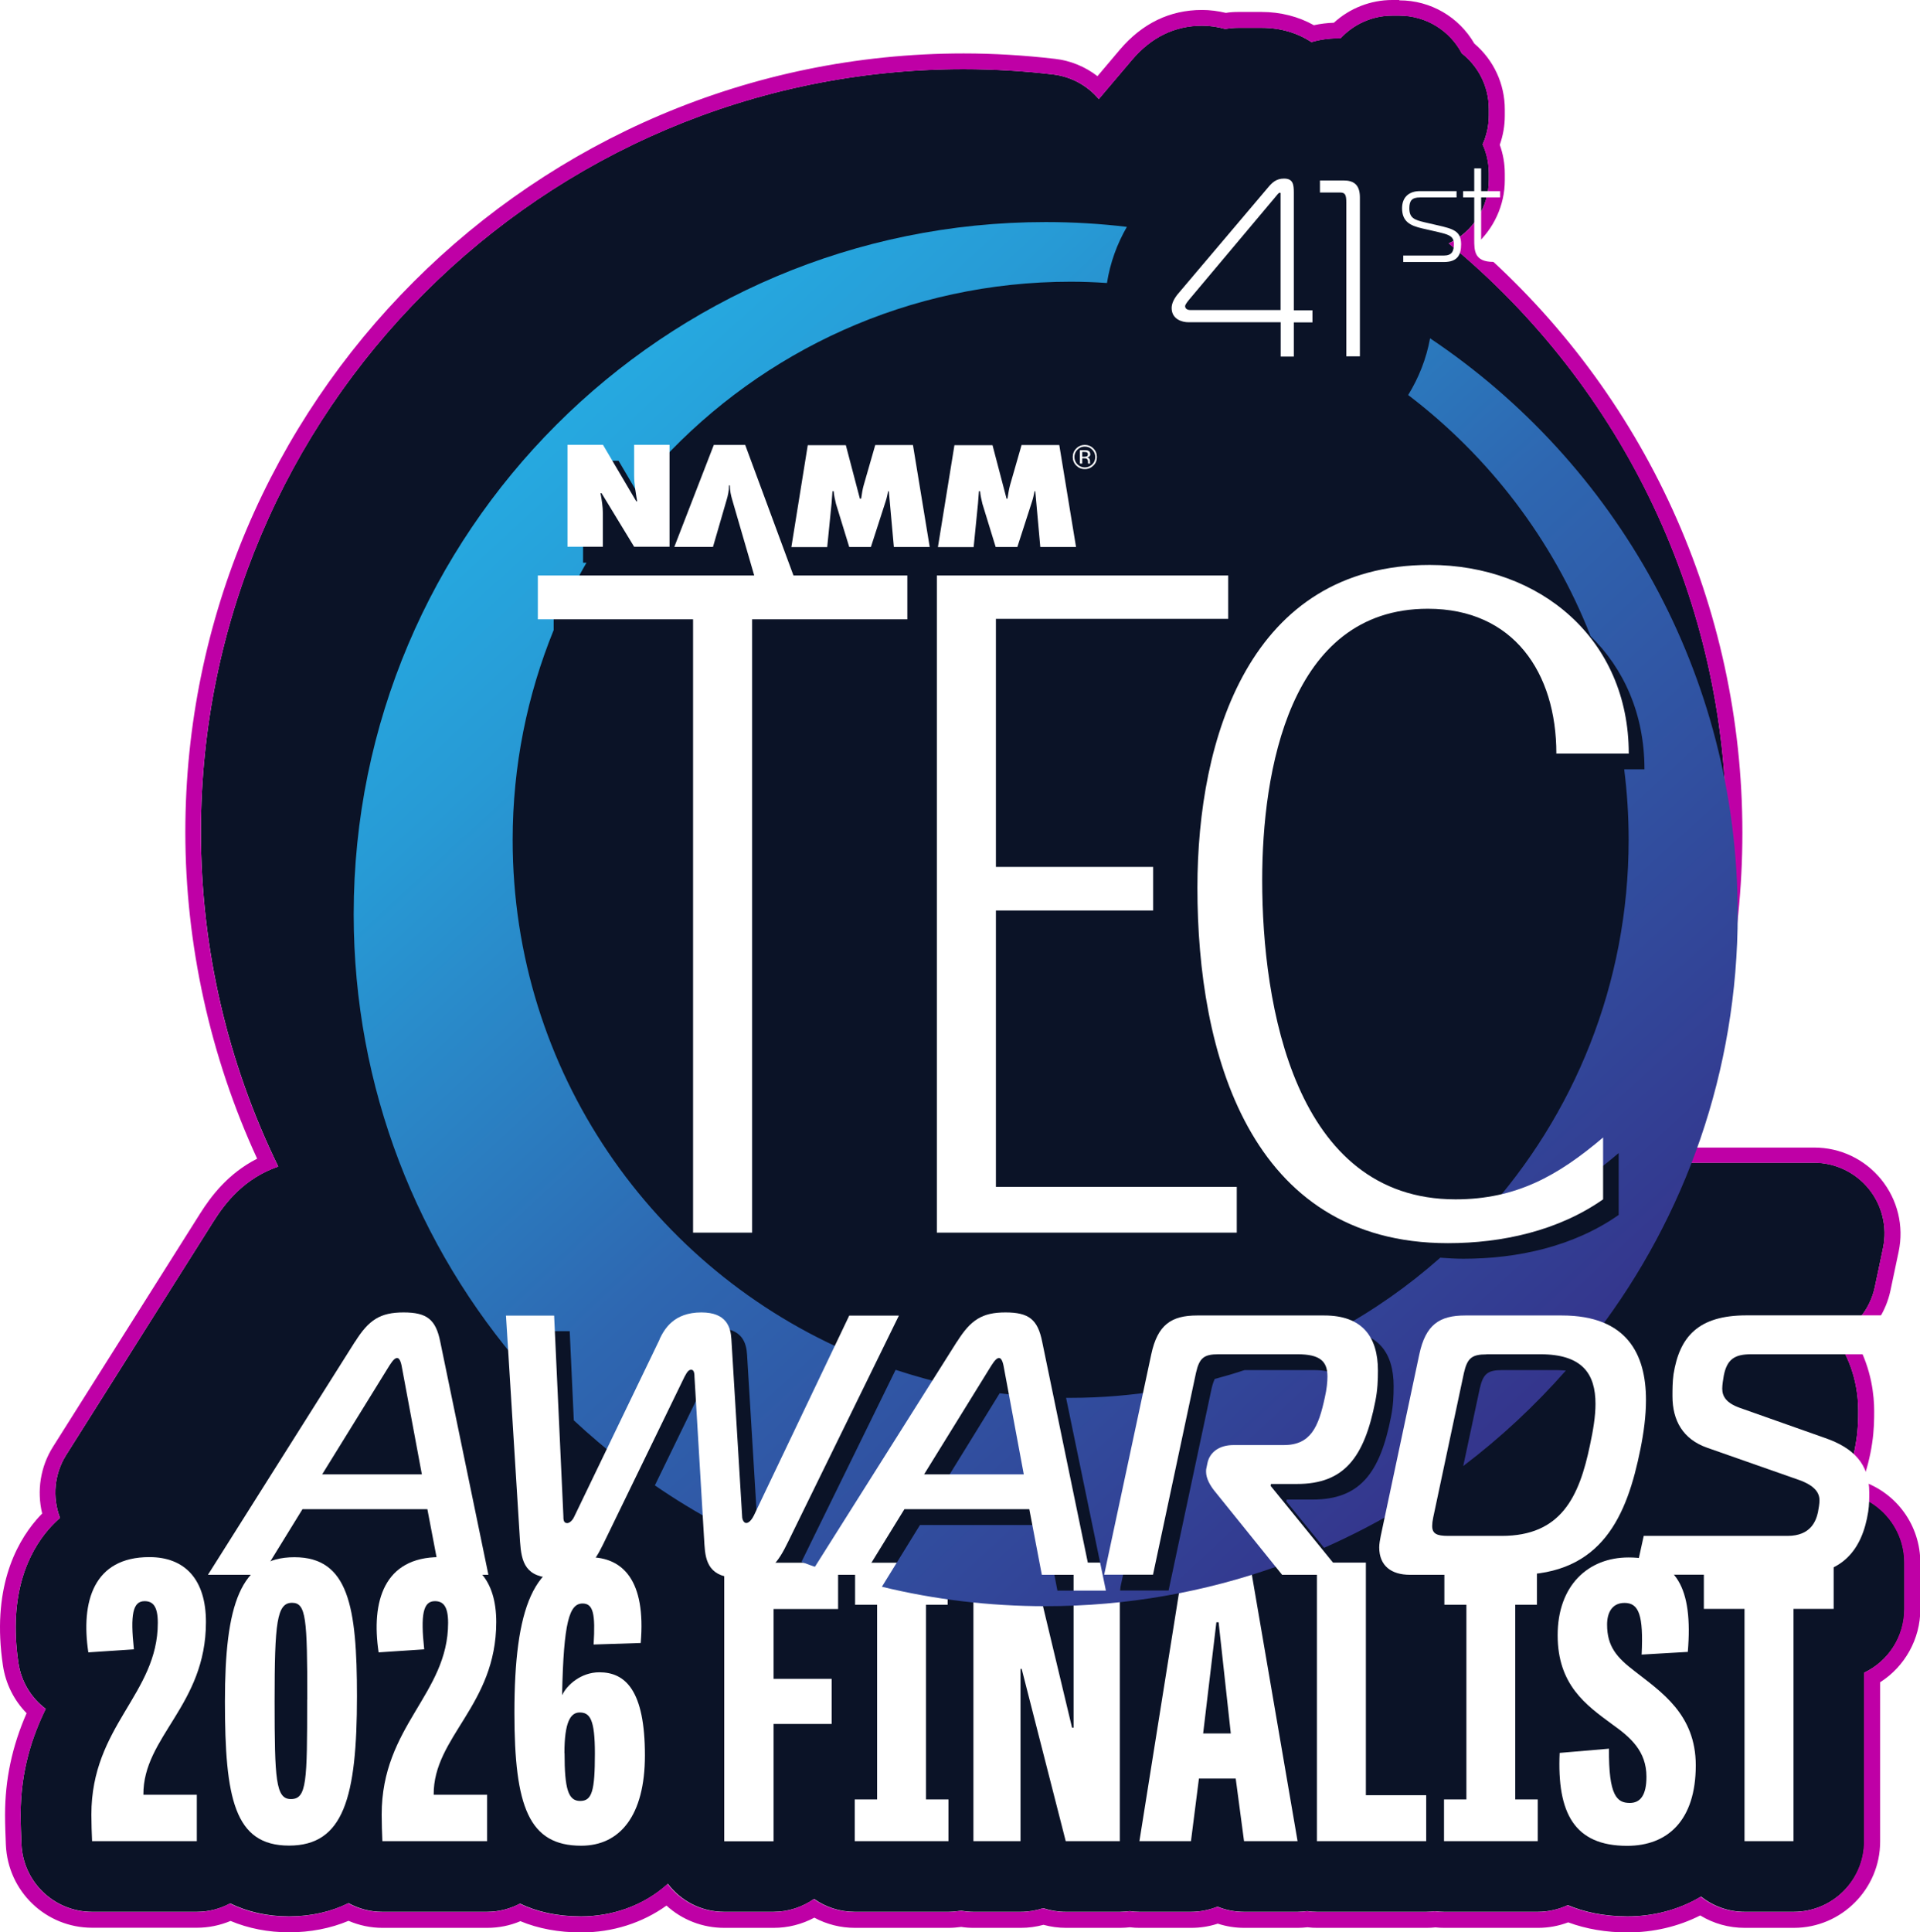
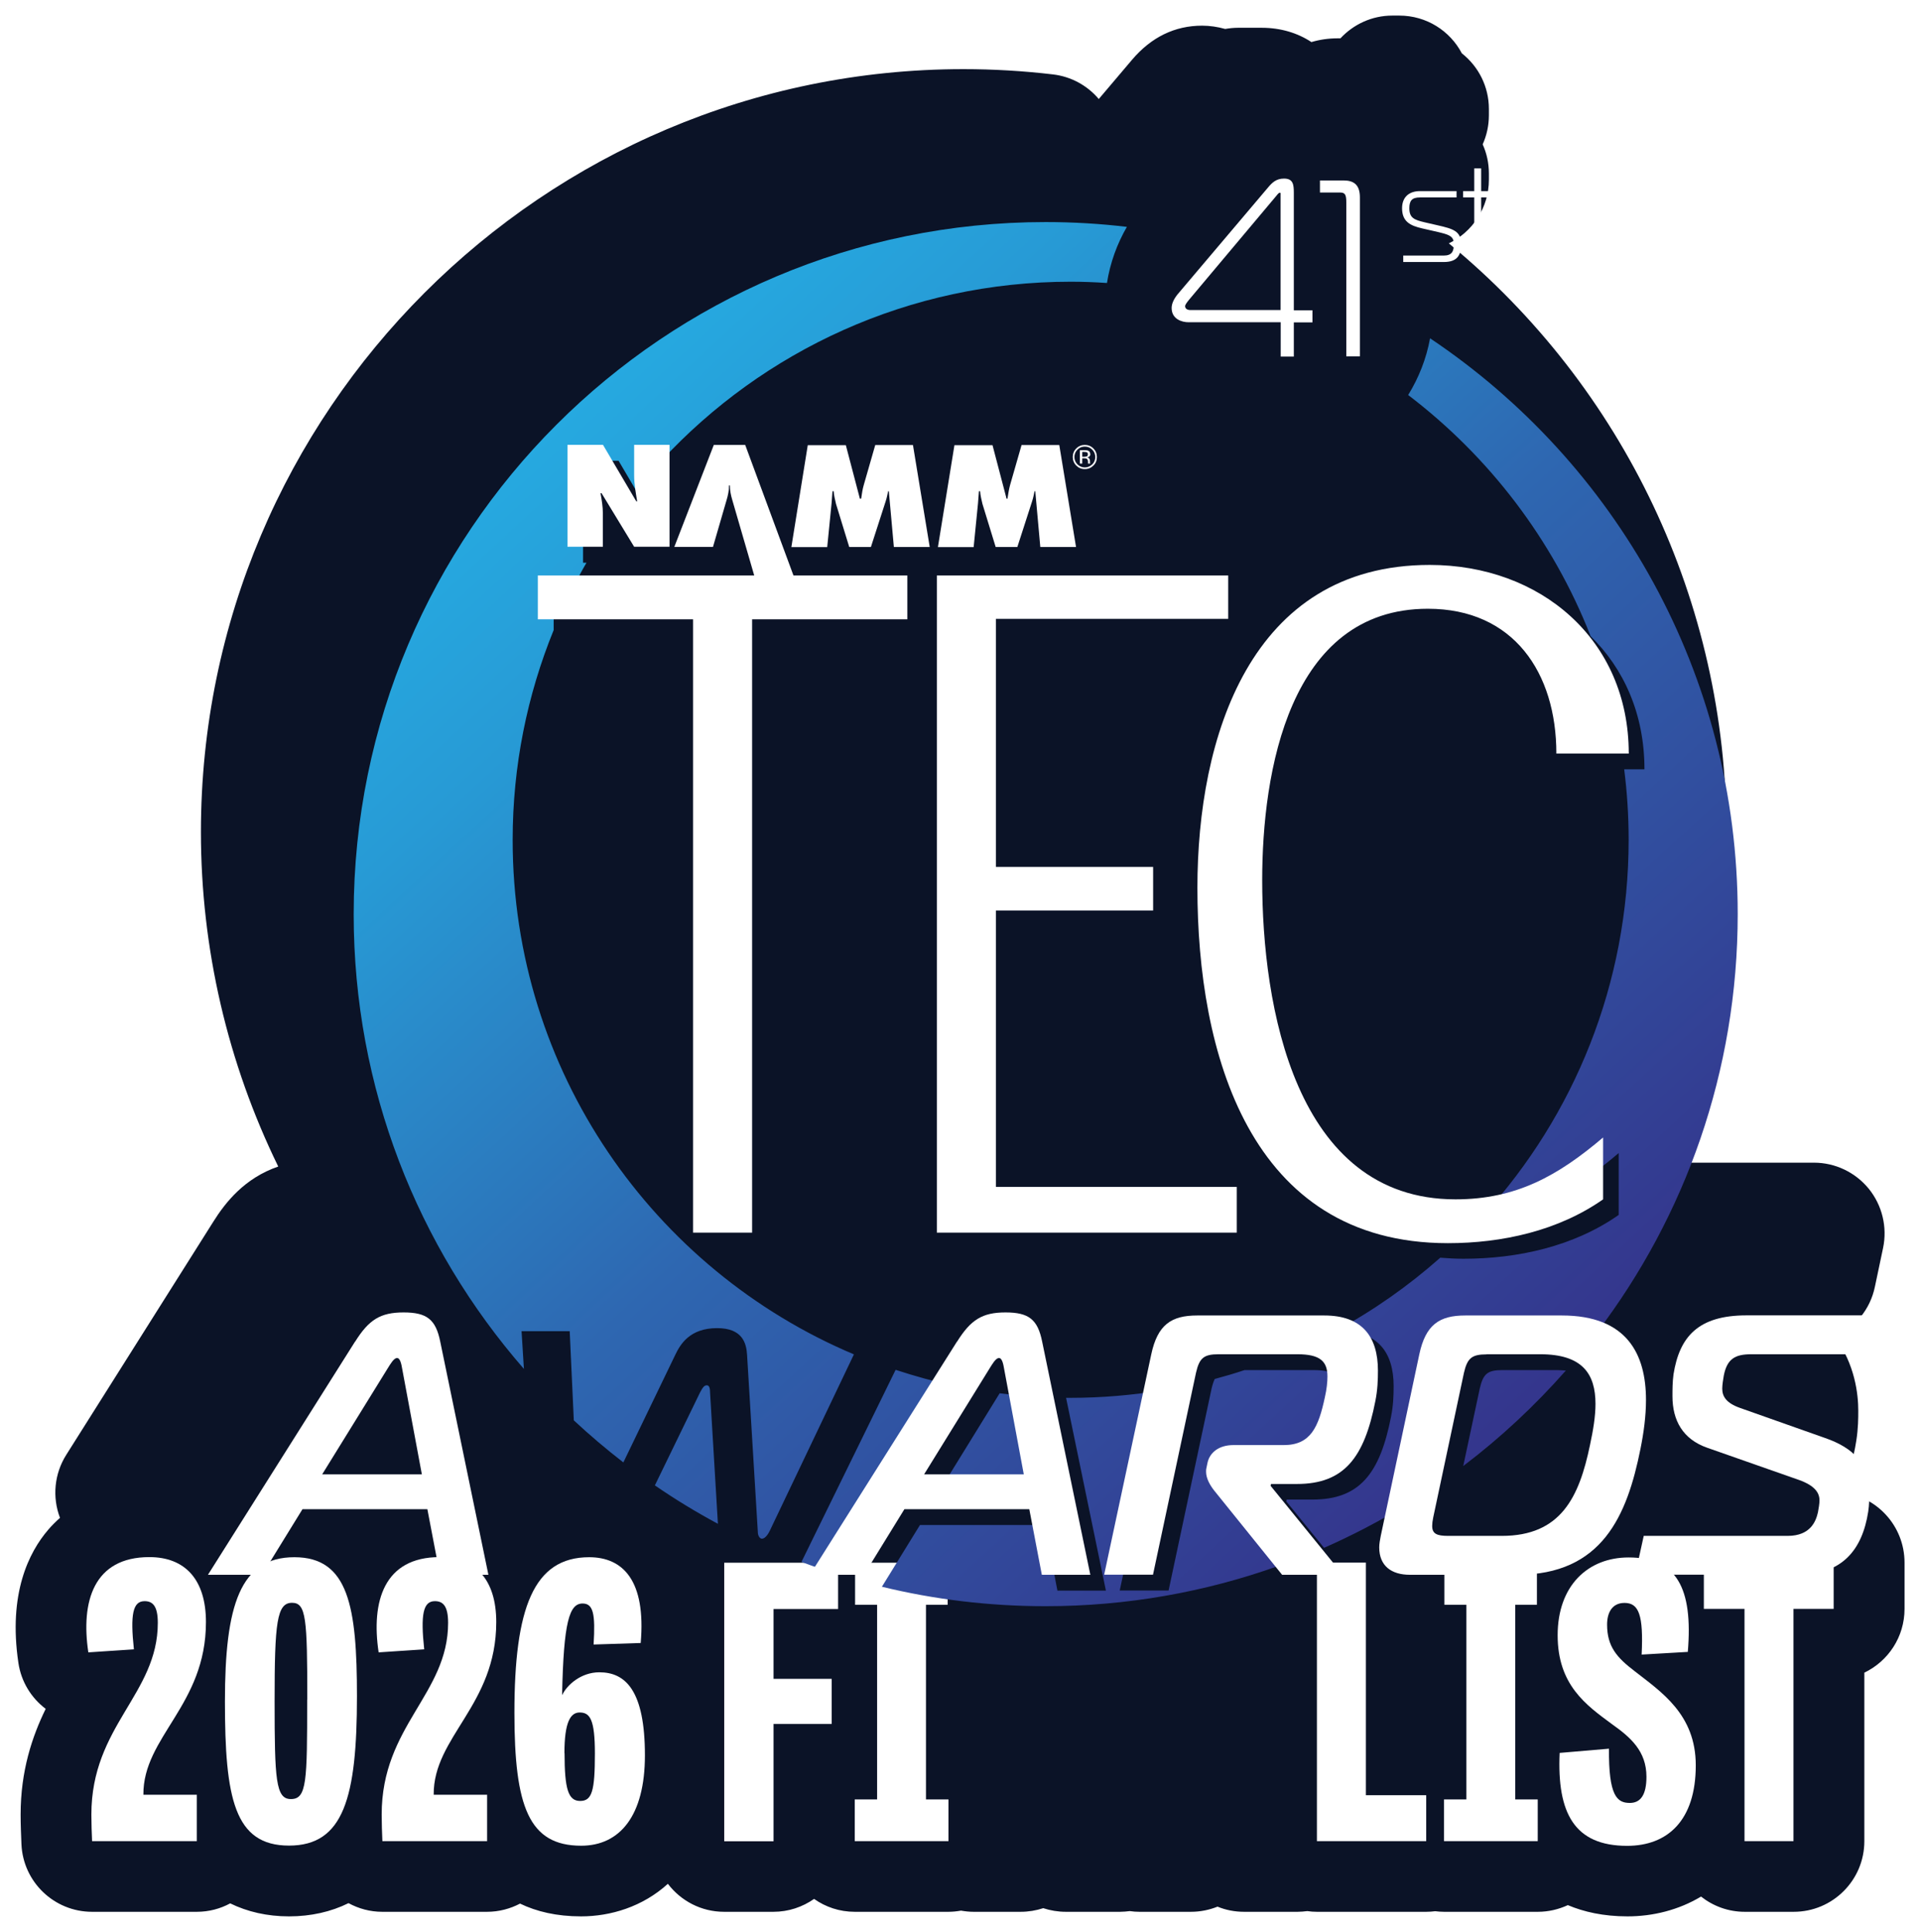
<svg xmlns="http://www.w3.org/2000/svg" id="Layer_1" version="1.1" viewBox="0 0 163.89 164.88">
  <defs>
    <style>
      .st0 {
        filter: url(#drop-shadow-1);
      }

      .st1 {
        fill: url(#linear-gradient);
      }

      .st2 {
        fill: #0b1327;
      }

      .st3 {
        fill: #fff;
      }

      .st4 {
        fill: #bf00a6;
      }
    </style>
    <filter id="drop-shadow-1" x="10.76" y="7.37" width="144.07" height="122.7" filterUnits="userSpaceOnUse">
      <feOffset dx="7" dy="7" />
      <feGaussianBlur result="blur" stdDeviation="5" />
      <feFlood flood-color="#231f20" flood-opacity=".75" />
      <feComposite in2="blur" operator="in" />
      <feComposite in="SourceGraphic" />
    </filter>
    <linearGradient id="linear-gradient" x1="42.22" y1="27.58" x2="121.74" y2="113.81" gradientUnits="userSpaceOnUse">
      <stop offset="0" stop-color="#26a9e0" />
      <stop offset=".15" stop-color="#279ad5" />
      <stop offset=".43" stop-color="#2c73b9" />
      <stop offset=".51" stop-color="#2e67b1" />
      <stop offset="1" stop-color="#34368d" />
    </linearGradient>
  </defs>
  <g>
    <path class="st2" d="M157.07,127.35c.66-1.29,1.13-2.76,1.38-4.39.17-1.07.17-1.95.17-2.59,0-1.37-.27-3.94-2.01-6.29,1.72-.77,3.03-2.33,3.43-4.27l.7-3.32c.37-1.78-.08-3.63-1.22-5.04-1.15-1.41-2.87-2.23-4.68-2.23h-12.74c-.39,0-.78.02-1.16.04,4.23-8.74,6.43-18.32,6.43-28.26,0-19.58-8.75-37.92-23.7-50.23,2.02-.97,3.42-3.04,3.42-5.43v-.54c0-.89-.19-1.73-.53-2.48.34-.76.53-1.6.53-2.48v-.54c0-1.93-.9-3.64-2.31-4.75-1.01-1.92-3.02-3.22-5.34-3.22h-.59c-1.75,0-3.32.75-4.43,1.94h-.22c-.8,0-1.55.11-2.26.32-1.18-.78-2.63-1.22-4.24-1.22h-2.02c-.37,0-.74.04-1.1.1-.65-.18-1.31-.28-1.97-.28-2.33,0-4.34.98-5.98,2.91,0,0-1.3,1.54-2.84,3.35-.98-1.16-2.37-1.92-3.91-2.1-2.54-.3-5.11-.45-7.63-.45-35.9,0-65.1,29.2-65.1,65.1,0,9.97,2.29,19.73,6.6,28.55-2.88.99-4.51,3.06-5.55,4.72l-12.55,19.89c-1.02,1.62-1.2,3.61-.53,5.37-.38.34-.72.68-1,1.01-1.65,1.92-3.43,5.44-2.55,11.37.24,1.62,1.11,3,2.33,3.92-1.15,2.35-2.14,5.28-2.14,9.02,0,.91.04,1.73.07,2.53.14,3.23,2.8,5.77,6.03,5.77h8.94c1.03,0,2-.26,2.85-.72,1.47.72,3.16,1.11,5.02,1.11s3.59-.39,5.08-1.13c.86.47,1.84.74,2.88.74h8.94c1.02,0,1.98-.26,2.82-.7,1.41.68,3.12,1.09,5.21,1.09,2.52,0,5.25-.82,7.41-2.78,1.1,1.45,2.84,2.39,4.8,2.39h4.21c1.29,0,2.48-.41,3.47-1.1.98.69,2.17,1.1,3.47,1.1h8c.37,0,.72-.04,1.07-.1.35.06.7.1,1.07.1h4.02c.67,0,1.32-.11,1.93-.31.61.2,1.26.31,1.93.31h4.63c.28,0,.56-.03.83-.06.27.04.55.06.82.06h4.4c.8,0,1.56-.16,2.27-.44.7.29,1.47.44,2.27.44h4.57c.28,0,.55-.03.82-.06.27.04.55.06.83.06h9.33c.26,0,.51-.02.76-.05.25.03.5.05.76.05h8c.91,0,1.78-.21,2.56-.57,1.35.57,3.03.96,5.09.96,2.19,0,4.38-.55,6.28-1.69,1.03.81,2.32,1.3,3.73,1.3h4.18c3.33,0,6.03-2.7,6.03-6.03v-14.38c2.03-.97,3.43-3.04,3.43-5.44v-3.95c0-3.15-2.41-5.73-5.48-6Z" />
-     <path class="st4" d="M119.43,1.34c2.32,0,4.33,1.31,5.34,3.22,1.41,1.1,2.31,2.82,2.31,4.75v.54c0,.89-.19,1.73-.53,2.48.34.76.53,1.6.53,2.48v.54c0,2.4-1.4,4.46-3.42,5.43,14.94,12.31,23.7,30.65,23.7,50.23,0,9.94-2.2,19.52-6.43,28.26.38-.03.76-.04,1.16-.04h12.74c1.82,0,3.54.82,4.68,2.23,1.15,1.41,1.59,3.26,1.22,5.04l-.7,3.32c-.41,1.94-1.71,3.49-3.43,4.27,1.74,2.36,2.01,4.92,2.01,6.29,0,.64,0,1.52-.17,2.59-.25,1.63-.72,3.1-1.38,4.39,3.07.28,5.48,2.86,5.48,6v3.95c0,2.4-1.4,4.47-3.43,5.44v14.38c0,3.33-2.7,6.03-6.03,6.03h-4.18c-1.41,0-2.7-.49-3.73-1.3-1.9,1.14-4.09,1.69-6.28,1.69-2.06,0-3.74-.39-5.09-.96-.78.36-1.64.57-2.56.57h-8c-.26,0-.51-.02-.76-.05-.25.03-.5.05-.76.05h-9.33c-.28,0-.56-.03-.83-.06-.27.04-.55.06-.82.06h-4.57c-.8,0-1.56-.16-2.27-.44-.7.28-1.47.44-2.27.44h-4.4c-.28,0-.55-.03-.82-.06-.27.04-.55.06-.83.06h-4.63c-.67,0-1.32-.11-1.93-.31-.61.2-1.25.31-1.93.31h-4.02c-.37,0-.72-.04-1.07-.1-.35.06-.7.1-1.07.1h-8c-1.29,0-2.48-.41-3.47-1.1-.98.69-2.17,1.1-3.47,1.1h-4.21c-1.96,0-3.7-.94-4.8-2.39-2.16,1.96-4.89,2.78-7.41,2.78-2.09,0-3.8-.41-5.21-1.09-.84.45-1.8.7-2.82.7h-8.94c-1.04,0-2.02-.27-2.88-.74-1.49.74-3.2,1.13-5.08,1.13s-3.54-.38-5.02-1.11c-.85.46-1.82.72-2.85.72H7.86c-3.23,0-5.89-2.54-6.03-5.77-.03-.8-.07-1.62-.07-2.53,0-3.74.99-6.66,2.14-9.02-1.22-.92-2.09-2.3-2.33-3.92-.88-5.92.9-9.45,2.55-11.37.28-.33.62-.67,1-1.01-.67-1.76-.49-3.75.53-5.37l12.55-19.89c1.04-1.66,2.68-3.73,5.55-4.72-4.31-8.82-6.6-18.58-6.6-28.55C17.16,35.11,46.36,5.91,82.26,5.91c2.52,0,5.09.15,7.63.45,1.54.18,2.93.94,3.91,2.1,1.54-1.81,2.84-3.35,2.84-3.35,1.64-1.93,3.65-2.91,5.98-2.91.66,0,1.32.09,1.97.28.36-.07.72-.1,1.1-.1h2.02c1.61,0,3.06.44,4.24,1.22.71-.21,1.47-.32,2.26-.32h.22c1.1-1.19,2.68-1.94,4.43-1.94h.59M119.43,0h-.59c-1.84,0-3.63.7-4.98,1.94-.58.02-1.15.09-1.71.21-1.32-.74-2.85-1.13-4.46-1.13h-2.02c-.34,0-.68.02-1.03.08-.67-.16-1.36-.25-2.04-.25-2.74,0-5.09,1.14-7,3.38l-1.92,2.27c-1.05-.81-2.3-1.33-3.64-1.48-2.59-.3-5.21-.46-7.78-.46C45.62,4.57,15.82,34.38,15.82,71.01c0,9.56,2.12,19.17,6.13,27.87-2.5,1.27-3.96,3.24-4.88,4.7l-12.55,19.89c-1.07,1.69-1.39,3.76-.92,5.69-.17.17-.33.35-.49.53-1.83,2.13-3.82,6.01-2.86,12.44.23,1.55.94,2.97,2.02,4.07-1.24,2.83-1.84,5.67-1.84,8.67,0,.93.04,1.76.07,2.56.17,3.98,3.41,7.08,7.37,7.08h8.94c.98,0,1.96-.2,2.87-.58,1.53.64,3.21.97,5,.97s3.53-.33,5.07-.98c.91.39,1.9.6,2.9.6h8.94c.97,0,1.94-.19,2.83-.57,1.54.64,3.28.96,5.2.96,2.67,0,5.21-.81,7.27-2.29,1.34,1.22,3.08,1.9,4.94,1.9h4.21c1.22,0,2.4-.3,3.47-.87,1.06.57,2.25.87,3.47.87h8c.35,0,.7-.03,1.07-.08.37.06.72.08,1.07.08h4.02c.66,0,1.3-.09,1.93-.26.63.17,1.27.26,1.93.26h4.63c.26,0,.53-.02.83-.05.3.04.56.05.82.05h4.4c.78,0,1.54-.12,2.27-.36.73.24,1.49.36,2.27.36h4.57c.26,0,.53-.02.82-.05.3.04.57.05.83.05h9.33c.24,0,.49-.01.76-.04.27.03.52.04.76.04h8c.88,0,1.75-.16,2.57-.47,1.54.57,3.25.86,5.07.86,2.2,0,4.33-.5,6.2-1.45,1.15.7,2.45,1.06,3.81,1.06h4.18c4.06,0,7.37-3.31,7.37-7.37v-13.59c2.11-1.34,3.43-3.7,3.43-6.23v-3.95c0-3.22-2.03-5.96-4.94-6.96.37-1.01.65-2.09.82-3.22.18-1.17.18-2.14.18-2.79,0-1.27-.21-3.54-1.48-5.84,1.46-1.07,2.49-2.65,2.87-4.44l.7-3.32c.46-2.18-.09-4.43-1.49-6.16-1.41-1.73-3.49-2.72-5.72-2.72h-11.78c3.75-8.44,5.65-17.47,5.65-26.88,0-19.32-8.29-37.48-22.82-50.11,1.58-1.38,2.54-3.41,2.54-5.56v-.54c0-.86-.14-1.69-.43-2.48.28-.79.43-1.63.43-2.48v-.54c0-2.18-.95-4.22-2.6-5.62-1.32-2.28-3.74-3.69-6.39-3.69h0Z" />
  </g>
  <g>
    <g>
      <path class="st3" d="M16.8,153.17v3.95H7.86c-.03-.74-.06-1.49-.06-2.27,0-7.58,5.67-10.27,5.67-16.36,0-1.46-.45-1.85-1.13-1.85-1,0-1.23,1.13-.91,4.11l-3.89.26c-.65-4.34.45-8.13,5.21-8.13,3.04,0,4.83,1.91,4.83,5.54,0,7.12-5.38,9.78-5.34,14.74h4.57Z" />
      <path class="st3" d="M19.2,145.2c0-8.23,1.3-12.31,5.93-12.31s5.34,4.24,5.34,11.85c0,8.65-1.13,12.76-5.8,12.76s-5.47-4.05-5.47-12.31ZM26.23,145.04c0-6.93-.1-8.26-1.3-8.26-1.3,0-1.49,1.68-1.49,8.39s.1,8.36,1.39,8.36c1.36,0,1.39-1.49,1.39-8.48Z" />
      <path class="st3" d="M41.58,153.17v3.95h-8.94c-.03-.74-.06-1.49-.06-2.27,0-7.58,5.67-10.27,5.67-16.36,0-1.46-.45-1.85-1.13-1.85-1,0-1.23,1.13-.91,4.11l-3.89.26c-.65-4.34.45-8.13,5.21-8.13,3.04,0,4.83,1.91,4.83,5.54,0,7.12-5.38,9.78-5.34,14.74h4.57Z" />
      <path class="st3" d="M47.99,144.65c.39-.84,1.59-1.94,3.17-1.94,2.23,0,3.89,1.55,3.89,7.09,0,5.15-2.14,7.71-5.44,7.71-4.47,0-5.7-3.34-5.7-11.34,0-8.91,1.62-13.28,6.38-13.28,2.88,0,4.86,1.98,4.4,7.32l-4.02.13c.16-2.62-.03-3.5-.94-3.5-1.13,0-1.62,1.55-1.75,7.8ZM48.19,149.61c0,3.08.32,4.08,1.33,4.08s1.26-.84,1.26-4.05c0-2.91-.42-3.5-1.3-3.5-.78,0-1.3.81-1.3,3.47Z" />
      <path class="st3" d="M70.99,147.12h-4.96v10.01h-4.21v-23.77h9.72v3.95h-5.51v5.96h4.96v3.85Z" />
      <path class="st3" d="M79.05,153.56h1.91v3.56h-8v-3.56h1.91v-16.61h-1.88v-3.59h7.9v3.59h-1.85v16.61Z" />
-       <path class="st3" d="M90.97,157.12l-3.76-14.7h-.1v14.7h-4.02v-23.77h5.05l3.37,14.09h.13v-14.09h3.95v23.77h-4.63Z" />
-       <path class="st3" d="M106.68,133.35l4.08,23.77h-4.57l-.71-5.34h-3.14l-.68,5.34h-4.4l3.79-23.77h5.64ZM104.02,138.44h-.19l-1.13,9.49h2.36l-1.04-9.49Z" />
      <path class="st3" d="M116.59,153.2h5.15v3.92h-9.33v-23.77h4.18v19.85Z" />
      <path class="st3" d="M129.35,153.56h1.91v3.56h-8v-3.56h1.91v-16.61h-1.88v-3.59h7.9v3.59h-1.85v16.61Z" />
      <path class="st3" d="M140.13,141.19c.16-3.34-.23-4.4-1.46-4.4-1.07,0-1.49.84-1.49,1.85,0,1.88.84,2.82,2.36,3.98,2.23,1.75,5.21,3.66,5.21,8.03,0,4.7-2.4,6.87-5.86,6.87-4.5,0-5.99-2.79-5.76-7.93l4.21-.36c-.03,4.02.68,4.63,1.78,4.63.91,0,1.42-.68,1.42-2.23,0-2.2-1.36-3.37-2.95-4.5-2.2-1.62-4.63-3.34-4.63-7.58s2.59-6.64,6.06-6.64c4.08,0,5.51,2.59,5.05,8.06l-3.95.23Z" />
      <path class="st3" d="M148.91,137.3h-3.47v-3.95h11.08v3.95h-3.43v19.82h-4.18v-19.82Z" />
    </g>
    <g id="TEC26_x5F_Logo_x5F_DarkMode">
      <g class="st0">
        <path class="st1" d="M45.85,36.7c-.06.08-.11.16-.17.24-.03-.17-.05-.33-.08-.5h.09l.16.26ZM73.22,120.17h8.51l-1.5-8.06c-.64-.06-1.27-.13-1.9-.21l-5.1,8.27ZM128.73,47.25c2.88,2.79,4.64,6.69,4.64,11.4h-1.73c.25,1.97.38,3.98.38,6.02,0,12.31-4.67,23.53-12.34,31.98,4.61-.27,7.95-2.23,11.49-5.25v5.28c-3.82,2.68-8.61,3.74-13.25,3.74-.68,0-1.34-.04-1.98-.09-2.72,2.41-5.72,4.52-8.95,6.26h.38c3.23,0,4.59,1.8,4.59,4.71,0,.79-.03,1.64-.22,2.59-.95,4.87-2.69,7.08-6.7,7.08h-2.21l-.03.16,3.22,3.96c2.43-1.07,4.78-2.3,7.03-3.67l2.44-11.51c.54-2.53,1.71-3.32,3.92-3.32h8.25c.6,0,1.14.05,1.65.12,7.54-9.92,12.02-22.29,12.02-35.71,0-20.48-10.43-38.53-26.26-49.13-.32,1.75-.97,3.38-1.87,4.84,6.9,5.25,12.33,12.33,15.55,20.52ZM97.99,121.56c-.35-.44-.7-1.04-.7-1.61,0-.09,0-.22.03-.32l.09-.44c.19-.89.98-1.52,2.21-1.52h4.3c2.31,0,2.97-1.55,3.51-4.08.16-.7.22-1.3.22-1.77,0-1.3-.63-1.9-2.56-1.9h-5.85c-.84.28-1.69.53-2.55.76-.1.21-.19.48-.27.82l-3.67,17.23h-4.17l3.65-17.09c-2.55.42-5.17.65-7.85.65-.13,0-.25,0-.38,0l3.4,16.45h-4.14l-1.07-5.6h-10.66l-3.25,5.27c4.48,1.09,9.15,1.66,13.96,1.66,6.96,0,13.64-1.21,19.84-3.42l-4.11-5.1ZM126.66,109.96c-.27-.02-.54-.04-.84-.04h-4.58c-1.27,0-1.64.32-1.93,1.58l-1.41,6.61c3.19-2.42,6.12-5.15,8.76-8.15ZM53.33,111.22c-.22,0-.35.19-.57.6l-3.86,7.94c1.73,1.19,3.52,2.28,5.38,3.28l-.67-11.22c0-.41-.09-.6-.28-.6ZM61.41,126.29c.98.37,1.96.71,2.96,1.03l10.13-16.05c-1.72-.36-3.4-.83-5.05-1.37l-7.84,15.99c-.07.14-.13.27-.2.4ZM37.52,106.6h4.11l.35,7.61c1.35,1.26,2.77,2.46,4.23,3.59l4.43-9.18c.41-.85,1.2-2.28,3.57-2.28,2.15,0,2.5,1.26,2.56,2.28l.92,15.15c0,.22.13.54.35.54.28,0,.54-.41.66-.66l7.19-15.07c-17.12-7.22-29.13-24.16-29.13-43.9,0-6.34,1.25-12.38,3.5-17.91v-3.31h1.49c.41-.83.85-1.64,1.31-2.44h-.29v-8.7h3.03l1.48,2.51c.39-.48.79-.95,1.19-1.42v-1.09h.98c8.7-9.39,21.13-15.28,34.95-15.28,1.04,0,2.07.04,3.09.11.27-1.72.86-3.34,1.7-4.79-2.27-.27-4.58-.41-6.93-.41-32.62,0-59.07,26.44-59.07,59.07,0,14.85,5.48,28.42,14.53,38.8l-.2-3.21Z" />
        <g>
          <path class="st3" d="M86.06,31.75c0-.14-.06-.24-.18-.29-.06-.03-.17-.04-.31-.04h-.39v1.14h.2v-.45h.16c.11,0,.18.01.22.04.07.04.11.13.11.26v.13s0,0,0,.01c0,0,0,0,0,.01h.19v-.02s-.02-.03-.02-.06,0-.06,0-.08v-.08c0-.06-.02-.12-.06-.18-.04-.06-.11-.1-.19-.11.07-.01.12-.03.17-.06.07-.05.11-.12.11-.22ZM85.75,31.95s-.11.03-.19.03h-.18v-.41h.17c.11,0,.19.01.24.04.05.03.07.08.07.17s-.04.15-.11.18Z" />
          <path class="st3" d="M86.33,31.27c-.2-.2-.45-.3-.73-.3s-.53.1-.73.3c-.2.2-.3.45-.3.73s.1.53.3.73c.2.2.44.3.73.3s.53-.1.73-.3c.21-.2.3-.45.3-.73s-.1-.53-.3-.73ZM86.23,32.63c-.18.17-.39.26-.63.26s-.45-.09-.63-.26c-.17-.18-.26-.38-.26-.63s.09-.46.26-.63c.17-.17.38-.26.63-.26s.46.09.63.26c.17.17.26.39.26.63s-.08.46-.26.63Z" />
        </g>
        <path class="st3" d="M95.21,68.76c0-12.76,4.47-27.55,19.83-27.55,9.43,0,16.99,6.34,16.99,16.1h-6.18c0-6.91-3.66-12.36-10.97-12.36-11.87,0-14.14,13.98-14.14,23.17,0,10.65,2.76,27.23,16.5,27.23,5.2,0,8.77-2.03,12.6-5.28v5.28c-3.82,2.68-8.61,3.74-13.25,3.74-16.99,0-21.38-16.34-21.38-30.32M47.39,35.79c-.12-.73-.26-1.48-.26-2.22v-2.61h3.02v8.7h-3.02l-2.78-4.57h-.09c.11.6.2,1.16.2,1.74v2.83h-3.02v-8.7h3.03l2.84,4.82h.09ZM66.51,35.54c.06-.38.11-.79.22-1.15l.98-3.41h3.22l1.43,8.7h-3.06l-.43-4.76h-.06c-.06.29-.12.59-.21.86l-1.26,3.9h-1.85l-1.13-3.68c-.09-.37-.17-.72-.2-1.08h-.1c-.02.34-.05.7-.08,1.05l-.37,3.72h-3.06l1.4-8.7h3.25l1.2,4.57h.08ZM79,35.54c.06-.38.12-.79.22-1.15l.98-3.41h3.22l1.43,8.7h-3.05l-.43-4.76h-.06c-.06.29-.12.59-.21.86l-1.26,3.9h-1.85l-1.13-3.68c-.09-.37-.17-.72-.2-1.08h-.1c-.03.34-.05.7-.08,1.05l-.37,3.72h-3.05l1.41-8.7h3.25l1.2,4.57h.08ZM78.01,94.29v-23.59h13.42v-3.72h-13.42v-21.17h19.83v-3.7h-24.87v56.08h25.6v-3.9h-20.56ZM52.16,98.19v-52.34h-13.25v-3.74h18.47l-1.86-6.4c-.13-.43-.22-.85-.22-1.29h-.07c0,.44-.09.87-.22,1.29l-1.15,3.96h-3.3l3.37-8.7h2.68l4.12,11.14h9.72v3.74h-13.25v52.34h-5.04Z" />
        <g>
          <path class="st3" d="M23.31,107.5c1.17-1.87,2.15-2.5,4.14-2.5s2.75.6,3.13,2.5l4.11,19.89h-4.14l-1.07-5.6h-10.66l-3.45,5.6h-4.62l12.55-19.89ZM20.5,118.82h8.51l-1.68-9.01c-.06-.35-.16-.92-.44-.92s-.6.57-.82.92l-5.57,9.01Z" />
-           <path class="st3" d="M49.3,107.28c.41-.85,1.2-2.28,3.57-2.28,2.15,0,2.5,1.26,2.56,2.28l.92,15.15c0,.22.13.54.35.54.28,0,.54-.41.66-.66l8.13-17.04h4.24l-9.45,19.29c-.85,1.74-1.68,3.1-4.21,3.1s-2.85-1.36-2.94-2.85l-.85-14.32c0-.41-.09-.6-.28-.6-.22,0-.35.19-.57.6l-6.96,14.32c-.73,1.49-1.58,2.85-4.11,2.85s-2.85-1.36-2.97-3.1l-1.2-19.29h4.11l.79,17.11c0,.25,0,.6.32.6.22,0,.47-.25.6-.54l7.3-15.15Z" />
          <path class="st3" d="M74.69,107.5c1.17-1.87,2.15-2.5,4.14-2.5s2.75.6,3.13,2.5l4.11,19.89h-4.14l-1.07-5.6h-10.66l-3.45,5.6h-4.62l12.55-19.89ZM71.88,118.82h8.51l-1.68-9.01c-.06-.35-.16-.92-.44-.92s-.6.57-.82.92l-5.57,9.01Z" />
          <path class="st3" d="M87.25,127.39l4.02-18.81c.54-2.53,1.71-3.32,3.92-3.32h10.85c3.23,0,4.58,1.8,4.58,4.71,0,.79-.03,1.64-.22,2.59-.95,4.87-2.69,7.08-6.7,7.08h-2.21l-.03.16,6.17,7.59h-5.19l-5.79-7.18c-.35-.44-.7-1.04-.7-1.61,0-.09,0-.22.03-.32l.09-.44c.19-.89.98-1.52,2.21-1.52h4.3c2.31,0,2.97-1.55,3.51-4.08.16-.7.22-1.3.22-1.77,0-1.3-.63-1.9-2.56-1.9h-6.73c-1.27,0-1.64.32-1.93,1.58l-3.67,17.23h-4.17Z" />
          <path class="st3" d="M113.35,127.39c-1.58,0-2.62-.76-2.62-2.34,0-.28.06-.63.13-.98l3.29-15.49c.54-2.53,1.71-3.32,3.92-3.32h8.25c5.57,0,7.18,3.32,7.18,7.21,0,1.36-.19,2.78-.47,4.17-1.14,5.69-3.26,10.75-10.53,10.75h-9.14ZM119.89,108.58c-1.26,0-1.64.32-1.93,1.58l-2.62,12.33c-.06.28-.09.54-.09.73,0,.66.38.85,1.36.85h4.58c5.06,0,6.61-3.32,7.53-7.75.28-1.3.47-2.47.47-3.51,0-2.56-1.11-4.24-4.71-4.24h-4.59Z" />
          <path class="st3" d="M133.32,124.07h12.27c1.99,0,2.43-1.3,2.59-2.02.06-.32.13-.73.13-1.01,0-.66-.41-1.26-1.74-1.74l-7.84-2.75c-2.09-.73-2.97-2.34-2.97-4.4,0-.57,0-1.2.09-1.87.51-3.19,2.09-5.03,6.23-5.03h12.74l-.7,3.32h-11.64c-1.36,0-2.06.38-2.34,1.83-.06.35-.13.79-.13,1.11,0,.66.35,1.23,1.52,1.64l7.24,2.56c2.47.85,3.79,2.24,3.79,4.65,0,.51,0,1.04-.09,1.64-.51,3.29-2.25,5.38-5.98,5.38h-13.91l.73-3.32Z" />
        </g>
        <g>
          <path class="st3" d="M102.32,20.5h-7.87c-.56,0-1.44-.26-1.44-1.22,0-.41.24-.84.54-1.2l7.68-9.07c.36-.43.71-.77,1.37-.77.77,0,.84.49.84,1.2v10.04h1.59v1.03h-1.59v2.92h-1.12v-2.92ZM102.32,9.54c0-.06-.02-.09-.09-.09-.04,0-.13.06-.24.21l-7.51,8.94c-.21.26-.32.43-.32.52,0,.28.28.34.45.34h7.7v-9.93Z" />
          <path class="st3" d="M107.92,10.29c0-.64-.09-.86-.51-.86h-1.74v-1.03h2.02c.86,0,1.39.36,1.39,1.44v13.57h-1.16v-13.12Z" />
        </g>
        <g>
          <path class="st3" d="M112.77,14.81h3.46c.72,0,.87-.38.87-.98,0-.72-.44-.82-1.66-1.1l-1.05-.24c-1-.23-1.71-.57-1.71-1.72,0-.95.6-1.46,1.52-1.46h3.13v.54h-3.13c-.68,0-.9.28-.9.92,0,.83.42.99,1.3,1.2l1.09.25c1.36.31,2.03.5,2.03,1.62,0,.93-.32,1.52-1.48,1.52h-3.46v-.54Z" />
          <path class="st3" d="M120.48,15.35c-1.64,0-1.64-.96-1.64-1.91v-3.59h-.95v-.54h.95v-1.94h.59v1.94h1.62v.54h-1.62v3.76c0,.95.25,1.21,1.18,1.21h.43v.54h-.57Z" />
        </g>
      </g>
    </g>
  </g>
</svg>